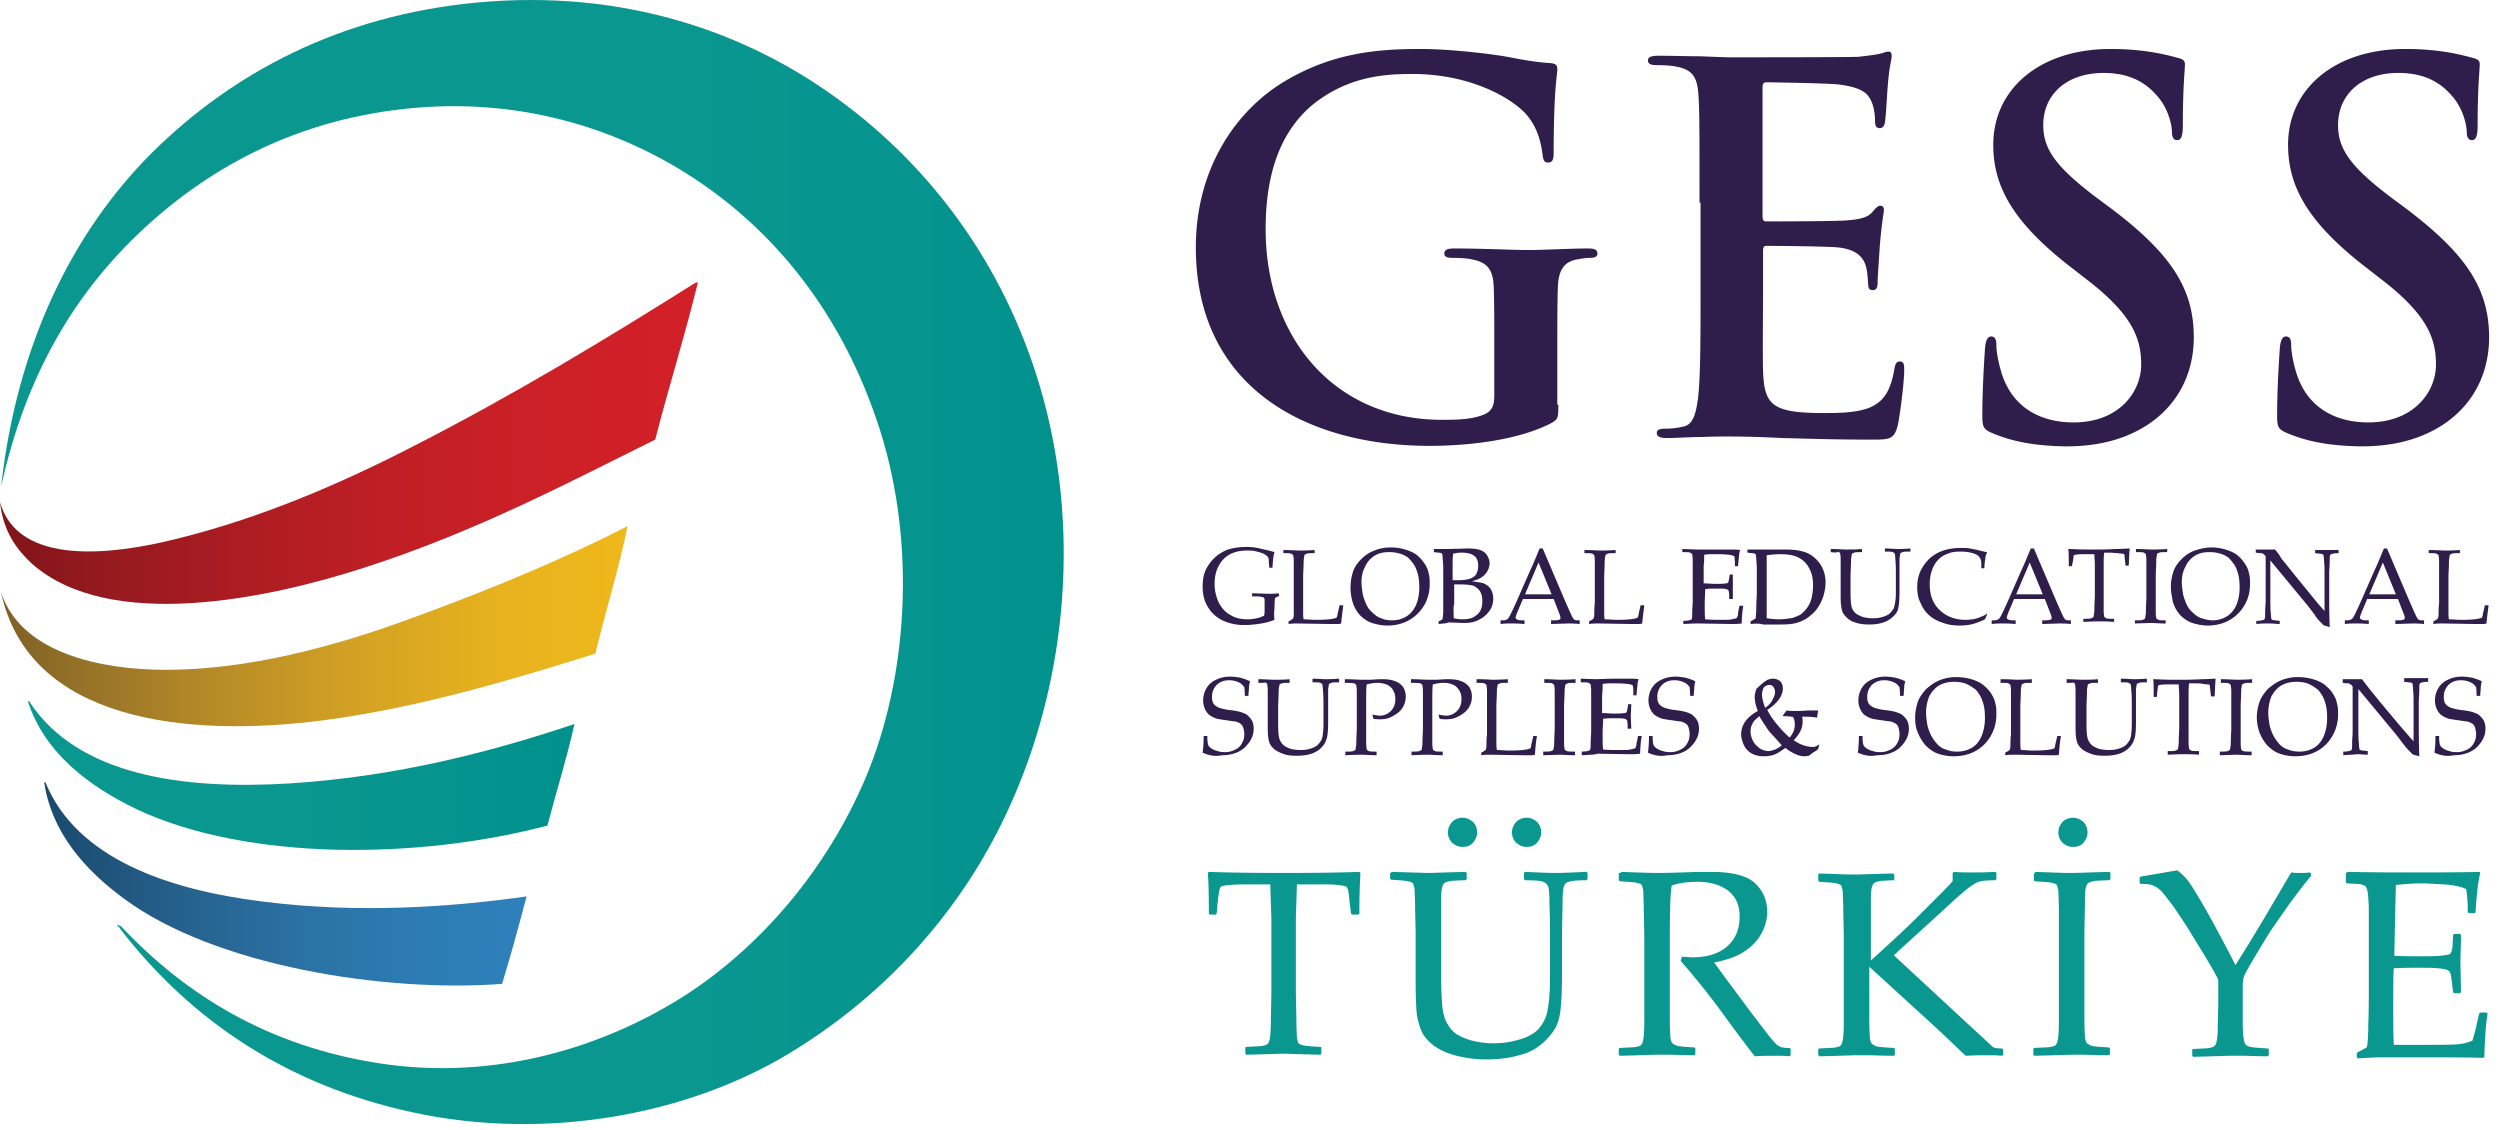
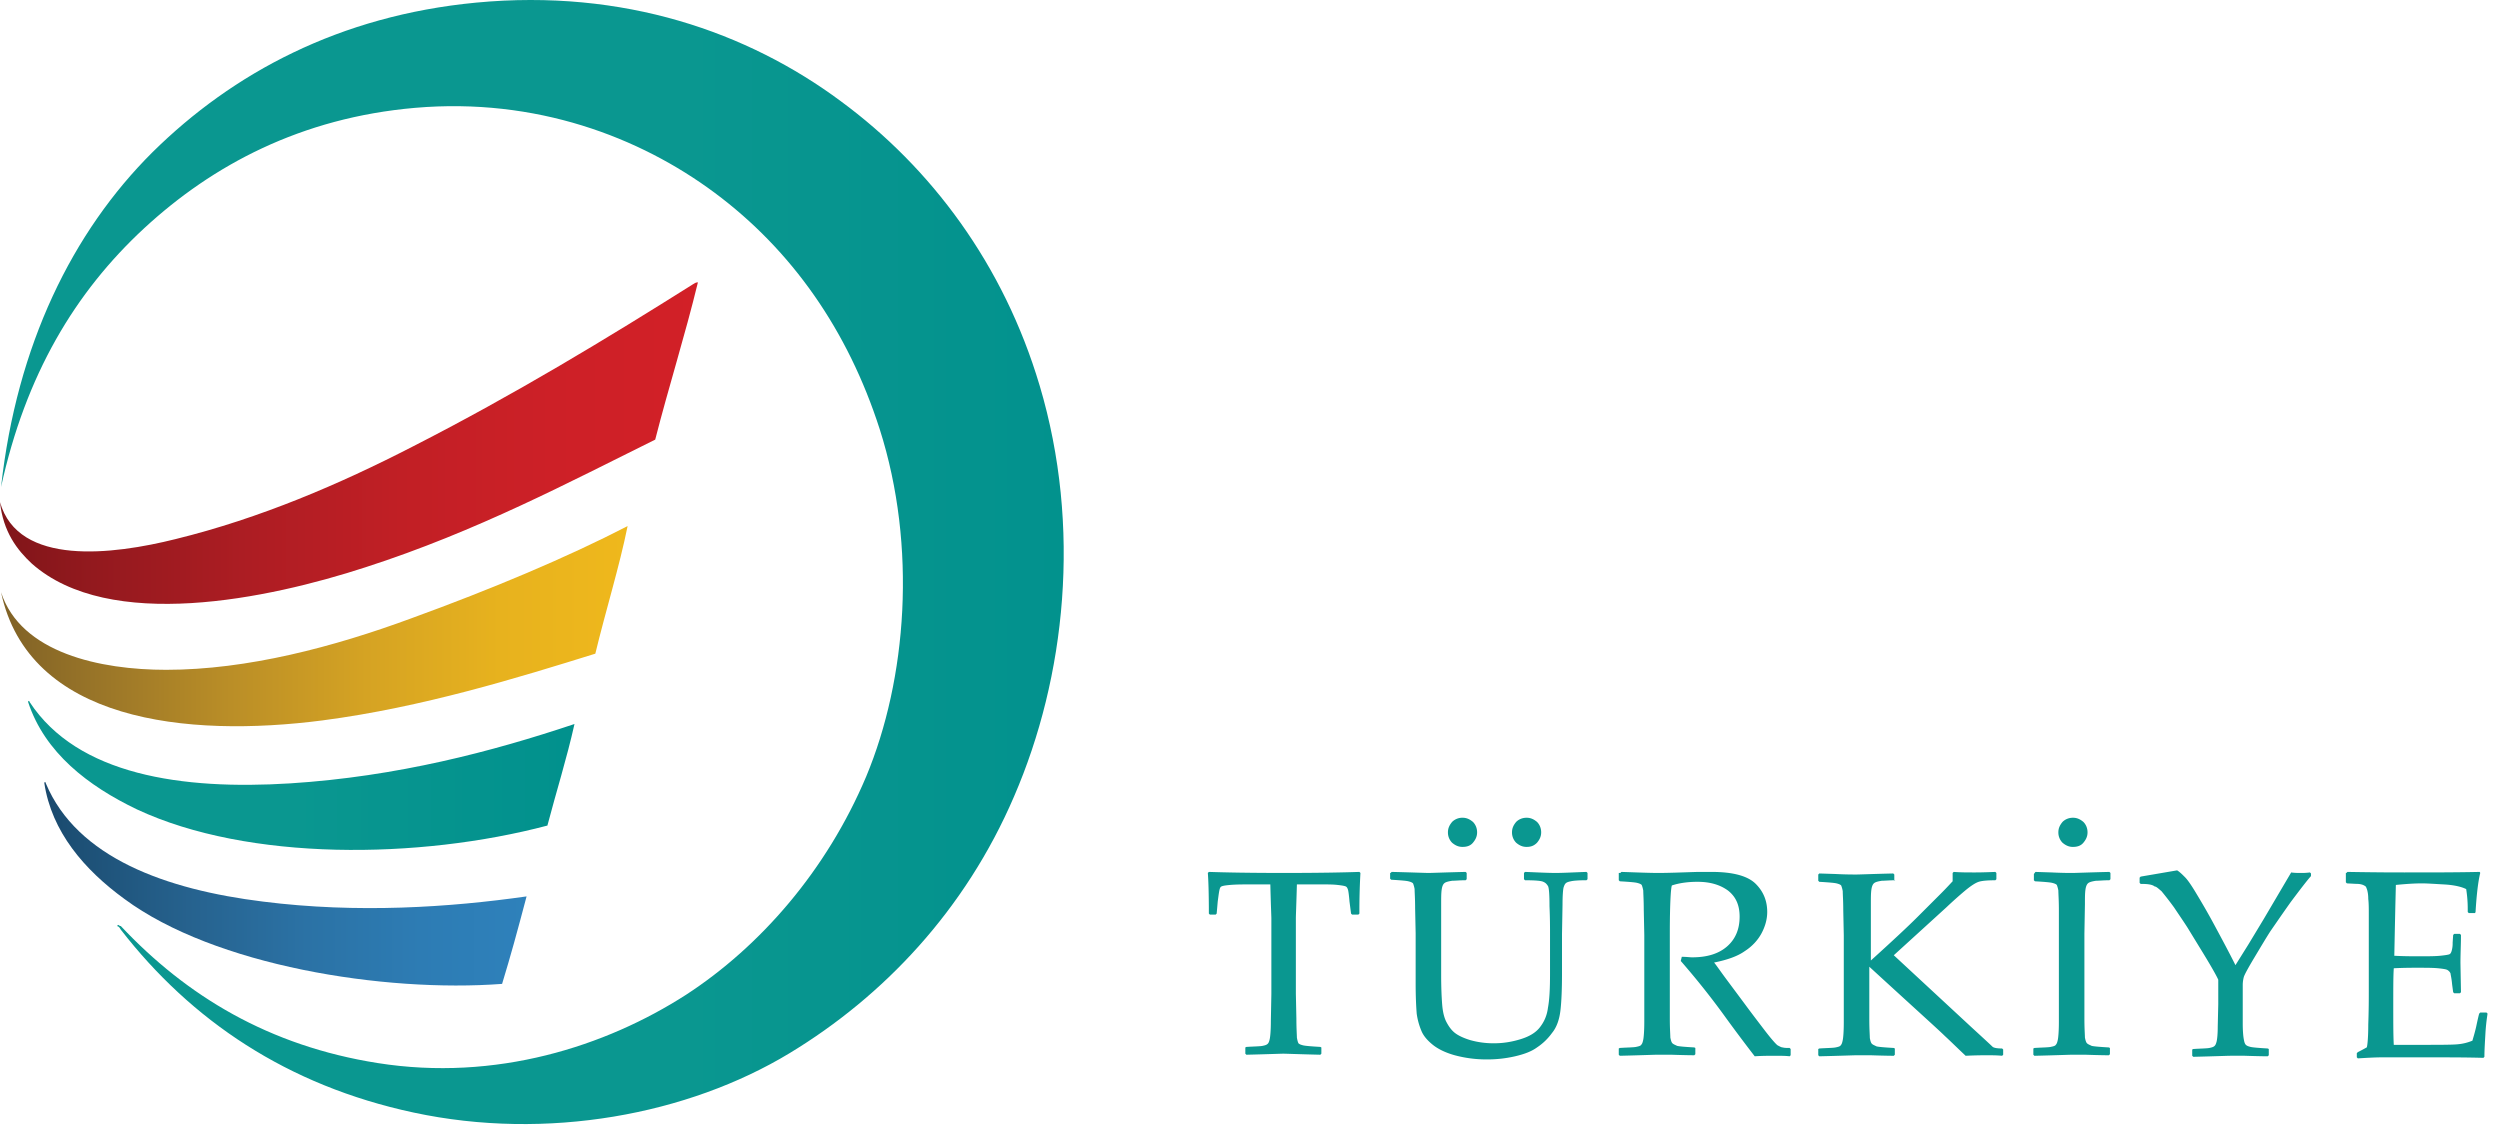
<svg xmlns="http://www.w3.org/2000/svg" width="177" height="80" viewBox="0 0 177 80" fill="none">
  <g clip-path="url(#a)">
    <path d="M22.863 51c7.043-.921 13.828-3.023 19.286-4.72.737-3.06 1.696-6.12 2.286-9.034-4.278 2.213-9.625 4.462-15.303 6.527-5.495 2.028-11.616 3.65-17.369 3.65-4.646 0-10.288-1.18-11.69-5.494 1.955 9.145 13.128 10.325 22.79 9.072" fill="url(#b)" />
    <path d="M2.25 39.901c5.494 4.868 16.74 2.508 23.637.258 7.891-2.544 14.529-6.084 20.502-9.034.96-3.762 2.102-7.338 3.024-11.137-.147 0-.258.074-.368.148-5.974 3.761-12.575 7.78-19.876 11.505-5.09 2.618-10.731 5.052-16.742 6.527C8.002 39.274 1.291 40.122 0 35.55c.221 2.102 1.217 3.392 2.25 4.351" fill="url(#c)" />
    <path d="M38.756 58.45c.627-2.397 1.365-4.72 1.918-7.191-5.827 1.954-12.575 3.724-20.134 4.204-7.67.479-15.046-.59-18.438-5.753 0-.074-.11-.148-.11 0 1.18 3.577 4.24 5.937 7.706 7.596 7.892 3.688 19.987 3.54 29.058 1.144" fill="url(#d)" />
    <path d="M35.548 69.66c.627-2.065 1.033-3.54 1.734-6.195-5.421.774-11.948 1.216-18.66.368-6.858-.848-13.164-3.097-15.377-8.37 0-.074-.073-.148-.11-.037.516 3.466 2.84 6.158 5.679 8.223 6.38 4.72 18.364 6.638 26.734 6.01" fill="url(#e)" />
    <path d="M73.604 27.29c-2.545-8.555-7.67-15.414-14.087-20.134C52.953 2.288 44.177-.81 33.704.186c-9.661.922-17.22 4.978-22.9 10.583C5.127 16.411 1.18 24.45.075 34.48c1.733-7.928 5.236-13.791 10.14-18.327 4.831-4.462 11.1-7.817 19.176-8.518 8.555-.738 15.893 2.065 21.203 6.01 5.458 4.057 9.44 9.736 11.69 16.742 2.655 8.334 1.917 17.7-.959 24.596-2.802 6.638-7.486 12.022-12.759 15.451-5.679 3.65-13.46 6.158-21.83 4.83-7.707-1.216-13.534-4.756-18.18-9.697-.147 0-.184-.185-.258 0 .147.036.184.147.258.258C13.533 72.24 20.318 76.85 29.28 78.768c9.44 2.028 19.434.147 26.624-4.204 6.638-4.02 12.428-10.104 15.894-18.18 3.65-8.444 4.794-19.064 1.807-29.094" fill="url(#f)" />
-     <path d="M110.332 28.654c0 .959-.037 1.033-.479 1.29-2.324 1.218-5.864 1.623-8.629 1.623-8.777 0-16.558-4.167-16.558-14.05 0-5.752 2.987-9.771 6.233-11.726 3.429-2.065 6.637-2.323 9.661-2.323 2.471 0 5.642.443 6.342.59.738.148 1.992.369 2.84.406.442.037.516.184.516.442 0 .406-.258 1.401-.258 5.863 0 .59-.111.738-.406.738-.258 0-.331-.184-.368-.48-.111-.81-.295-1.954-1.217-2.986-1.07-1.144-3.946-2.803-8.002-2.803-1.955 0-4.573.148-7.117 2.213-1.992 1.696-3.282 4.388-3.282 8.776 0 7.707 4.904 13.496 12.464 13.496.922 0 2.175 0 3.06-.405.554-.258.664-.7.664-1.328v-3.355c0-1.807 0-3.172-.037-4.241-.037-1.217-.368-1.807-1.548-2.028-.295-.074-.885-.11-1.402-.11-.332 0-.553-.075-.553-.296 0-.295.258-.369.738-.369 1.88 0 4.13.111 5.199.111 1.106 0 3.024-.11 4.204-.11.479 0 .701.073.701.368 0 .221-.222.295-.48.295-.295 0-.553.037-.959.11-.958.185-1.327.775-1.364 2.029-.037 1.07-.037 2.508-.037 4.314v3.946zm9.993-14.308c0-5.457 0-6.453-.074-7.596-.073-1.217-.368-1.807-1.548-2.028-.295-.074-.885-.11-1.402-.11-.405 0-.626-.075-.626-.333s.258-.332.774-.332c.959 0 1.991.037 2.913.037.922.037 1.77.074 2.25.074 1.143 0 8.297 0 8.96-.037.664-.074 1.254-.147 1.549-.221.184-.037.406-.148.59-.148s.221.148.221.332c0 .258-.184.664-.295 2.323-.037.37-.11 1.955-.184 2.36-.037.185-.111.406-.369.406s-.332-.184-.332-.516c0-.258-.037-.848-.221-1.29-.258-.628-.627-1.07-2.397-1.291-.627-.074-4.388-.148-5.089-.148-.184 0-.258.11-.258.369v9.071c0 .258.037.406.258.406.775 0 4.905 0 5.753-.074s1.401-.184 1.733-.553c.258-.295.406-.48.59-.48.148 0 .258.074.258.296 0 .22-.147.774-.295 2.618-.037.7-.147 2.138-.147 2.397 0 .295 0 .663-.332.663-.258 0-.332-.147-.332-.332-.037-.368-.037-.81-.148-1.29-.184-.7-.663-1.254-1.991-1.401-.664-.074-4.241-.111-5.089-.111-.184 0-.221.148-.221.369v2.876c0 1.217-.037 4.536 0 5.568.074 2.47.627 3.024 4.314 3.024.922 0 2.434 0 3.356-.442.922-.443 1.365-1.18 1.623-2.655.073-.406.147-.554.405-.554.295 0 .295.295.295.627 0 .812-.295 3.245-.479 3.983-.258.922-.59.922-1.918.922-2.692 0-4.646-.074-6.195-.11a77 77 0 0 0-3.724-.111c-.406 0-1.18 0-2.028.036-.812 0-1.77.074-2.471.074-.479 0-.701-.11-.701-.369 0-.184.148-.295.59-.295.554 0 .959-.073 1.291-.147.701-.148.885-.922 1.033-1.955.184-1.512.184-4.35.184-7.633v-6.269zm20.687 16.3c-.59-.259-.663-.443-.663-1.218 0-1.954.147-4.13.184-4.683s.148-.922.443-.922c.331 0 .368.332.368.627 0 .48.148 1.217.332 1.844.775 2.655 2.913 3.614 5.126 3.614 3.245 0 4.794-2.176 4.794-4.093 0-1.77-.553-3.393-3.503-5.753l-1.66-1.29c-3.946-3.098-5.31-5.606-5.31-8.519 0-3.946 3.282-6.785 8.297-6.785 2.323 0 3.835.369 4.757.627.332.074.516.184.516.442 0 .48-.147 1.512-.147 4.315 0 .774-.111 1.07-.406 1.07-.258 0-.369-.222-.369-.628 0-.332-.184-1.438-.921-2.36-.554-.663-1.586-1.77-3.909-1.77-2.655 0-4.278 1.55-4.278 3.688 0 1.66.811 2.913 3.798 5.162l.996.738c4.351 3.282 5.863 5.752 5.863 9.145 0 2.065-.774 4.573-3.356 6.232-1.806 1.143-3.798 1.475-5.715 1.475-2.065-.037-3.688-.295-5.237-.959m20.872 0c-.59-.259-.664-.443-.664-1.218 0-1.954.148-4.13.185-4.683s.147-.922.442-.922c.332 0 .369.332.369.627 0 .48.147 1.217.332 1.844.774 2.655 2.913 3.614 5.125 3.614 3.246 0 4.794-2.176 4.794-4.093 0-1.77-.553-3.393-3.503-5.753l-1.659-1.29c-3.946-3.098-5.31-5.606-5.31-8.519 0-3.946 3.282-6.785 8.297-6.785 2.323 0 3.835.369 4.757.627.331.074.516.184.516.442 0 .48-.148 1.512-.148 4.315 0 .774-.11 1.07-.405 1.07-.258 0-.369-.222-.369-.628 0-.332-.184-1.438-.922-2.36-.553-.663-1.586-1.77-3.909-1.77-2.655 0-4.277 1.55-4.277 3.688 0 1.66.811 2.913 3.798 5.162l.996.738c4.351 3.282 5.9 5.752 5.9 9.145 0 2.065-.775 4.573-3.356 6.232-1.807 1.143-3.798 1.475-5.716 1.475-2.102-.037-3.724-.295-5.273-.959m-71.649 13.24c-.369.147-.7.22-.922.258-.443.073-.811.11-1.217.11-.59 0-1.07-.11-1.549-.332-.442-.22-.811-.553-1.032-.958-.258-.406-.369-.885-.369-1.438 0-.48.074-.885.258-1.254.184-.332.406-.627.664-.848a3 3 0 0 1 .774-.48c.406-.147.885-.22 1.475-.22q.387 0 .885.11c.295.073.664.147 1.033.258-.037.11-.074.258-.074.369-.037.11-.037.368-.074.737h-.22l-.038-.442v-.148c0-.037-.037-.074-.037-.147a1.3 1.3 0 0 0-.332-.259c-.258-.11-.479-.147-.626-.184s-.37-.037-.59-.037c-.48 0-.885.11-1.217.295s-.59.48-.775.848c-.184.37-.258.775-.258 1.217 0 .48.11.922.295 1.328.221.405.48.7.848.885.332.221.775.295 1.217.295.221 0 .443-.037.627-.074s.369-.11.516-.184c.037-.111.037-.258.037-.48v-.405c0-.222 0-.332-.037-.37-.037-.036-.073-.073-.184-.073-.11-.037-.332-.037-.664-.037v-.221l1.18.037c.222 0 .443 0 .7-.037l.038.184-.295.148c-.037.258-.037.516-.037.737a3 3 0 0 0 0 .812m.995.295v-.185a1.4 1.4 0 0 0 .296-.184c.037-.037.037-.037.037-.074.036-.074.036-.221.036-.442v-3.577c0-.222-.037-.37-.037-.406a.5.5 0 0 0-.147-.11c-.074-.038-.258-.038-.553-.038v-.22c.59 0 .996.036 1.143.036s.516 0 1.07-.037v.221c-.296 0-.48 0-.554.037-.073.037-.11.037-.147.074s-.037.184-.074.369c0 .037 0 .405-.037 1.07v2.507c0 .258 0 .48.037.627.295 0 .553.037.848.037.7 0 1.18-.037 1.475-.148.037-.074.074-.147.074-.258l.147-.627h.259c-.037.369-.111.811-.148 1.29-.11.038-.184.038-.258.038h-.59l-2.213-.037c-.184 0-.405 0-.663.037m4.387-2.619c0-.405.074-.774.184-1.106.111-.332.332-.627.59-.885.259-.258.59-.48.922-.59.332-.147.738-.221 1.18-.221.406 0 .775.074 1.107.184s.627.258.811.443c.221.184.369.406.516.627.111.184.185.368.222.59.073.221.073.48.073.737 0 .848-.295 1.549-.848 2.102s-1.29.848-2.139.848c-.405 0-.737-.074-1.106-.184-.332-.11-.627-.332-.848-.553a2.5 2.5 0 0 1-.516-.922 3.7 3.7 0 0 1-.148-1.07m.775-.331c0 .22.036.479.073.737s.11.443.185.627c.11.295.258.553.48.737.183.185.405.37.663.443.221.11.516.147.774.147.406 0 .738-.11 1.033-.294.295-.185.516-.48.663-.812q.222-.552.222-1.217c0-.405-.037-.774-.148-1.106-.074-.221-.147-.405-.258-.553a4 4 0 0 0-.369-.443 1.8 1.8 0 0 0-.59-.295 2.5 2.5 0 0 0-.774-.11c-.406 0-.738.074-1.033.258a1.7 1.7 0 0 0-.663.774c-.185.332-.258.701-.258 1.107m5.457 2.95v-.185c.148-.074.259-.11.259-.147 0 0 .036-.037.036-.11 0-.075.037-.222.037-.48v-2.803c0-.258 0-.516-.037-.848 0-.221-.036-.332-.036-.369s-.037-.074-.074-.074c-.074-.036-.258-.036-.516-.073v-.222h1.069l1.364-.036c.369 0 .627.036.848.11.185.074.369.185.48.369s.184.369.184.553c0 .148-.037.332-.11.48a1.32 1.32 0 0 1-.627.627c-.148.073-.295.11-.517.184.295.037.517.074.701.11s.332.148.443.222c.11.11.221.221.258.368.074.148.11.332.11.517 0 .368-.11.7-.332.959-.221.294-.516.479-.848.626-.258.111-.553.148-.922.148l-1.069-.037c-.147.074-.369.074-.701.11m1.033-3.098h.369a3 3 0 0 0 .7-.074c.185-.037.295-.11.406-.184a.54.54 0 0 0 .221-.332c.074-.147.074-.295.074-.48 0-.294-.111-.553-.295-.663q-.276-.221-.885-.221c-.221 0-.406.036-.59.073-.037.222-.037.517-.037.96v.921zm.037 2.692c.184.037.369.074.59.074.332 0 .59-.037.811-.148.184-.11.369-.258.479-.442.111-.221.148-.443.148-.7 0-.259-.037-.48-.148-.665-.11-.184-.258-.295-.442-.405q-.332-.11-.996-.11h-.405v1.4c-.074.148-.037.48-.037.996m3.318.407v-.259c.185 0 .332 0 .369-.036a.3.3 0 0 0 .148-.074c.036-.037.11-.148.184-.295.037-.074.221-.443.479-1.033l.922-2.102q.166-.33.664-1.548h.221l1.586 3.724c.258.59.442.996.516 1.143.037.074.111.148.148.185.036.036.184.036.368.036v.259a8 8 0 0 0-.811-.037l-1.217.037v-.259c.295 0 .443 0 .516-.036a.16.16 0 0 0 .111-.037c.037-.037.037-.037.037-.074s0-.11-.037-.221L110 42.409h-2.176l-.406.958c-.073.185-.11.295-.11.37 0 .036 0 .073.037.073.036.037.073.037.11.074.074.036.258.036.48.036v.259a10 10 0 0 0-.959-.037c-.185 0-.48 0-.738.037m1.733-2.102h1.881l-.922-2.25zm4.537 2.102v-.185c.147-.074.258-.147.295-.184s.037-.037.037-.074c.036-.074.036-.221.036-.442 0-.332.037-.554.037-.59v-2.987c0-.222-.037-.37-.037-.406a.5.5 0 0 0-.147-.11c-.074-.038-.258-.038-.553-.038v-.22c.59 0 .995.036 1.143.036.147 0 .516 0 1.069-.037v.221c-.295 0-.479 0-.553.037s-.11.037-.147.074-.037.184-.074.369c0 .037 0 .405-.037 1.07v2.507c0 .258 0 .48.037.627.295 0 .553.037.848.037.701 0 1.18-.037 1.475-.148.037-.074.074-.147.074-.258l.147-.627h.258c-.036.369-.11.811-.147 1.29-.111.038-.184.038-.258.038h-.59l-2.213-.037c-.221 0-.442 0-.7.037m6.674 0v-.221c.258 0 .442-.037.516-.074a.08.08 0 0 0 .074-.074c.037-.037.037-.184.037-.406 0-.332.036-.626.036-.848v-2.913c0-.221-.036-.369-.036-.406a.5.5 0 0 0-.148-.11c-.074-.037-.258-.037-.553-.037v-.221l1.069.037h2.323c.259 0 .48 0 .701.036-.037.148-.074.258-.074.37 0 .036-.037.294-.073.774h-.222c0-.259 0-.48-.037-.701a1 1 0 0 0-.442-.11c-.295-.038-.553-.038-.848-.038h-.406c-.221 0-.369.037-.442.037 0 .258 0 .517-.037.775v1.253c.295 0 .553.037.811.037.295 0 .553 0 .774-.037.074 0 .148-.036.148-.073.037-.037.037-.148.074-.295l.037-.258h.221v1.733h-.258v-.258c0-.185-.037-.295-.037-.332-.037-.037-.074-.074-.148-.11-.147-.038-.405-.038-.811-.038-.184 0-.406 0-.701.037 0 .258-.036.627-.036 1.106 0 .443 0 .812.036 1.033.369.037.775.037 1.217.037.332 0 .553 0 .664-.037.148-.037.258-.037.369-.11a.7.7 0 0 0 .074-.333 4 4 0 0 1 .11-.516h.258a9 9 0 0 0-.11 1.254c-.222.037-.48.037-.775.037l-2.212-.037c-.185 0-.516 0-1.143.037m4.757 0v-.185c.148-.073.258-.147.369-.22 0-.185.037-.407.037-.702 0-.516.037-.885.037-1.069v-1.512c0-.258 0-.516-.037-.848 0-.221-.037-.332-.037-.369s-.037-.074-.074-.074c-.074-.036-.258-.036-.516-.073v-.221h2.692c.627 0 1.106.073 1.475.22.368.148.7.406.958.775.259.369.406.811.406 1.328 0 .368-.074.737-.184 1.07a3.4 3.4 0 0 1-.48.884 3.2 3.2 0 0 1-.663.59c-.222.148-.48.258-.738.332s-.627.11-1.069.11h-1.291c-.221-.073-.479-.073-.885-.036m1.143-.406c.258.037.553.074.848.074.332 0 .59-.037.848-.074.259-.037.443-.147.627-.221.185-.11.332-.258.48-.443.147-.184.295-.442.368-.737s.111-.627.111-.922c0-.48-.074-.848-.258-1.18a1.67 1.67 0 0 0-.738-.775c-.331-.184-.774-.258-1.364-.258a8 8 0 0 0-.922.074zm4.536-4.683v-.222c.405 0 .774.037 1.143.037s.7 0 1.069-.037v.222c-.295 0-.479 0-.553.037-.074.036-.111.036-.147.073-.037.037-.037.185-.074.37 0 .036 0 .405-.037 1.069v1.364c0 .516.037.885.111 1.07a.9.9 0 0 0 .331.405c.111.074.259.148.48.221.184.037.405.074.664.074.295 0 .516-.037.737-.11s.369-.148.479-.259c.111-.11.185-.221.259-.332a4 4 0 0 0 .11-.516c.037-.221.037-.48.037-.811v-1.143c0-.332 0-.664-.037-.996 0-.221-.037-.369-.037-.406-.037-.037-.073-.073-.147-.11s-.258-.037-.553-.037v-.221c.405 0 .7.036.885.036.184 0 .479 0 .922-.036v.22c-.295 0-.48 0-.553.038-.074.037-.111.037-.148.073-.037.037-.037.185-.074.37v2.323c0 .626-.037 1.032-.11 1.29s-.258.443-.48.627a1.9 1.9 0 0 1-.664.332q-.387.11-.885.11c-.368 0-.7-.036-.995-.147a1.3 1.3 0 0 1-.627-.369c-.148-.147-.258-.295-.295-.442-.074-.221-.111-.553-.111-1.033V39.57c0-.221-.037-.369-.037-.406a.5.5 0 0 0-.147-.11c-.037.074-.221.074-.516.037m11.063 4.424-.148.332a5 5 0 0 1-.848.332c-.295.073-.59.11-.922.11-.369 0-.737-.037-1.069-.147s-.627-.222-.885-.406a2.2 2.2 0 0 1-.59-.59c-.148-.221-.258-.48-.369-.737a3.1 3.1 0 0 1-.111-.849c0-.81.295-1.438.848-1.99.554-.517 1.291-.775 2.25-.775.221 0 .442 0 .627.037.184.037.442.073.7.147.295.074.443.11.517.11-.037.148-.111.259-.111.406-.037.222-.074.443-.074.738h-.221v-.443c-.037-.258-.148-.442-.406-.553-.258-.11-.59-.184-1.069-.184-.369 0-.664.037-.885.147a1.55 1.55 0 0 0-.664.406 1.9 1.9 0 0 0-.442.7 2.9 2.9 0 0 0-.185 1.07c0 .738.222 1.364.701 1.807.442.443 1.069.7 1.807.7.332 0 .664-.036.959-.147.184-.074.405-.147.59-.295zm.331.664v-.259c.185 0 .332 0 .369-.036a.3.3 0 0 0 .147-.074 1.4 1.4 0 0 0 .185-.295c.037-.074.221-.443.479-1.033l.922-2.102q.166-.33.664-1.548h.221l1.586 3.724c.258.59.442.996.516 1.143.037.074.111.148.148.185.073.036.184.036.368.036v.259a8 8 0 0 0-.811-.037l-1.217.037v-.259c.295 0 .443 0 .516-.036a.16.16 0 0 0 .111-.037c.037-.037.037-.037.037-.074s0-.11-.037-.221l-.442-1.143h-2.176l-.406.958c-.074.185-.11.295-.11.37 0 .036 0 .073.036.073.037.037.074.037.111.074.074.036.258.036.479.036v.259a10 10 0 0 0-.958-.037c-.185 0-.443 0-.738.037m1.733-2.102h1.881l-.922-2.25zm3.946-1.992h-.221c0-.59 0-.995-.037-1.217.258 0 .701.037 1.291.037h.922c.184 0 .553 0 1.18-.037.442 0 .774-.036.958-.036-.036.295-.036.7-.073 1.217h-.222l-.036-.37c-.037-.22-.037-.331-.037-.368s0-.037-.037-.074c0 0-.037-.037-.074-.037s-.147 0-.369-.037c-.221 0-.368-.036-.516-.036h-.442c-.037.22-.037.553-.037.958v3.172c0 .221.037.369.037.405a.5.5 0 0 0 .147.111c.074.037.258.037.553.037v.221c-.442-.037-.774-.037-.995-.037-.111 0-.48 0-1.181.037v-.221c.296 0 .48 0 .554-.037.073-.037.11-.037.147-.074s.037-.184.074-.368c0-.037 0-.406.037-1.07v-2.397l-.037-.627h-.553c-.332 0-.59 0-.775.037-.073 0-.11.037-.11.037-.037.037-.037.184-.074.406zm6.637 3.835v.222c-.516 0-.885-.037-1.032-.037l-1.143.037v-.221c.295 0 .479 0 .553-.037s.111-.037.147-.074c.037-.037.037-.184.074-.369 0-.037 0-.405.037-1.07v-2.728c0-.221-.037-.369-.037-.406a.5.5 0 0 0-.147-.11c-.074-.037-.258-.037-.553-.037v-.221c.479 0 .848.037 1.106.037s.627 0 1.106-.037v.22c-.295 0-.479 0-.553.038-.074.037-.111.037-.148.073-.036.037-.036.185-.073.37 0 .036 0 .405-.037 1.069v2.728c0 .222.037.37.037.406.037.037.073.074.147.11.037.038.221.038.516.038m.369-2.361c0-.405.074-.774.185-1.106.11-.332.332-.627.59-.885s.59-.48.922-.59c.331-.11.737-.221 1.18-.221.405 0 .774.074 1.106.184s.627.258.811.443c.221.184.369.406.516.627.111.184.185.368.222.59.073.221.073.48.073.737 0 .848-.295 1.549-.848 2.102s-1.29.848-2.139.848c-.405 0-.737-.074-1.106-.184-.332-.11-.627-.332-.848-.553a2.5 2.5 0 0 1-.516-.922c-.074-.369-.148-.738-.148-1.07m.775-.331c0 .22.037.479.073.737.037.258.111.443.185.627.11.295.258.553.479.737.185.185.406.37.664.443s.516.147.774.147c.406 0 .738-.11 1.033-.294.295-.185.516-.48.664-.812q.22-.552.221-1.217c0-.405-.037-.774-.148-1.106-.073-.221-.147-.405-.258-.553a4 4 0 0 0-.369-.443 1.8 1.8 0 0 0-.59-.295 2.5 2.5 0 0 0-.774-.11c-.406 0-.737.074-1.032.258a1.7 1.7 0 0 0-.664.774c-.185.332-.258.701-.258 1.107m5.273 2.95v-.221c.258 0 .442-.037.516-.074a.08.08 0 0 0 .074-.074c.037-.037.037-.184.037-.406 0-.332.037-.626.037-.848v-3.171c-.037-.037-.074-.11-.148-.148a.3.3 0 0 0-.147-.073c-.074 0-.185 0-.406-.037v-.221h1.364c.222.258.369.479.443.626l.774.96 1.107 1.364c.368.442.626.774.848 1.032.147.148.258.295.332.369v-2.729c0-.258 0-.516-.037-.848 0-.221-.037-.332-.037-.369s-.037-.074-.074-.074c-.074-.037-.258-.037-.516-.073v-.222h1.659v.222c-.258 0-.442.036-.516.073a.08.08 0 0 0-.074.074c-.037.037-.037.184-.037.406 0 .332-.037.627-.037.848v1.807c0 .369 0 1.032.037 2.028l-.368-.11-.074-.038s-.037 0-.037-.036l-.148-.148q-.331-.331-.442-.553l-.479-.627-2.655-3.208v2.876c0 .258 0 .553.036.885 0 .221.037.332.037.369s.037.074.074.074c.074.037.258.037.516.074v.22c-.221 0-.442-.036-.737-.036-.258 0-.59 0-.922.037m6.269 0v-.259c.185 0 .332 0 .369-.036a.3.3 0 0 0 .147-.074 1.4 1.4 0 0 0 .185-.295c.037-.074.221-.443.479-1.033l.922-2.102q.166-.33.664-1.548h.221l1.586 3.724c.258.59.442.996.516 1.143.037.074.111.148.148.185.073.036.184.036.368.036v.259a8 8 0 0 0-.811-.037l-1.217.037v-.259c.295 0 .443 0 .516-.036a.16.16 0 0 0 .111-.037c.037-.037.037-.037.037-.074s0-.11-.037-.221l-.443-1.143H167.6l-.406.958c-.074.185-.11.295-.11.37 0 .036 0 .073.036.073.037.037.074.037.111.074.074.036.258.036.479.036v.259a10 10 0 0 0-.958-.037c-.185 0-.443 0-.738.037m1.733-2.102h1.881l-.922-2.25zm4.536 2.102v-.185c.147-.074.258-.147.295-.184s.036-.037.036-.074c.037-.074.037-.221.037-.442 0-.332.037-.554.037-.59v-2.987c0-.222-.037-.37-.037-.406-.037-.037-.073-.074-.147-.11-.074-.038-.258-.038-.553-.038v-.22c.59 0 .995.036 1.143.036.147 0 .516 0 1.069-.037v.221c-.295 0-.479 0-.553.037s-.111.037-.147.074c-.037.037-.037.184-.074.369 0 .037 0 .405-.037 1.07v2.507c0 .258 0 .48.037.627.295 0 .553.037.848.037.701 0 1.18-.037 1.475-.148.037-.074.074-.147.074-.258l.147-.627h.258c-.036.369-.11.811-.147 1.29a.7.7 0 0 1-.258.038h-.59l-2.213-.037c-.184 0-.442 0-.7.037m-87.137 9.108a8 8 0 0 0 .074-1.18h.258c0 .369.037.59.074.664q.054.11.22.22c.111.075.259.148.443.185.185.074.37.074.553.074.259 0 .48-.074.701-.184a1 1 0 0 0 .48-.48c.11-.184.147-.405.147-.627 0-.184-.037-.295-.074-.442a.57.57 0 0 0-.221-.295 1.1 1.1 0 0 0-.369-.148c-.11 0-.295-.036-.553-.073a10 10 0 0 1-.7-.111 1.8 1.8 0 0 1-.59-.295 1.3 1.3 0 0 1-.296-.442 1.5 1.5 0 0 1-.11-.554c0-.295.074-.59.221-.848a1.47 1.47 0 0 1 .7-.627q.444-.22.996-.22c.222 0 .443.036.701.073.258.074.48.147.7.258-.036.148-.073.295-.073.443 0 .147-.037.331-.037.59h-.258c0-.406-.037-.59-.037-.627-.074-.074-.148-.185-.258-.258a1.6 1.6 0 0 0-.811-.222q-.554 0-.885.332a1.17 1.17 0 0 0-.332.848c0 .221.037.369.11.48s.222.22.406.295c.148.037.369.11.664.147.332.037.59.074.848.148.221.073.406.147.516.258.11.11.221.221.295.369q.11.22.11.553c0 .516-.22.922-.626 1.327-.406.369-.959.553-1.623.553-.516.11-.958 0-1.364-.184m3.946-4.941v-.259c.405 0 .811.037 1.143.037.369 0 .7 0 1.07-.037v.258c-.296 0-.48 0-.554.037s-.11.037-.147.074-.037.184-.074.369c0 .037 0 .406-.037 1.07v1.4c0 .554.037.886.11 1.07q.112.276.333.442c.11.074.258.148.479.222.184.037.406.073.664.073.295 0 .516-.036.737-.11s.369-.148.48-.258.184-.221.258-.332c.037-.11.11-.295.11-.516.037-.222.037-.48.037-.812v-1.18c0-.332 0-.663-.037-.995 0-.222-.037-.37-.037-.443-.036-.037-.073-.074-.147-.11s-.258-.037-.553-.037v-.258c.405 0 .7.036.922.036.184 0 .48 0 .959-.037v.259c-.296 0-.48 0-.554.037-.073.036-.11.036-.147.073s-.037.185-.074.369v2.323c0 .627-.037 1.07-.147 1.29-.074.259-.258.48-.48.665a1.9 1.9 0 0 1-.663.331c-.259.074-.59.111-.922.111-.406 0-.738-.037-.996-.147-.295-.111-.516-.222-.664-.37-.147-.147-.258-.294-.295-.442-.074-.22-.11-.553-.11-1.032v-2.655c0-.221-.037-.369-.037-.443a.5.5 0 0 0-.148-.11c0 .037-.184.037-.48.037m6.122 0v-.259c.516 0 .922.037 1.217.037h.627l.59-.037h.184c.406 0 .7.037.959.148.221.074.405.221.553.406.11.184.184.405.184.663a1.45 1.45 0 0 1-.627 1.217c-.22.148-.405.258-.626.332a2.2 2.2 0 0 1-.517.074c-.147 0-.332 0-.516-.037l-.074-.295c.222.037.406.074.517.074.184 0 .368-.037.553-.148.184-.11.295-.221.405-.405s.148-.406.148-.627c0-.222-.037-.406-.148-.59-.073-.185-.22-.295-.405-.406a1.8 1.8 0 0 0-.7-.148q-.333 0-.775.111c-.037.258-.037.7-.037 1.254v2.913c0 .221.037.369.037.443a.5.5 0 0 0 .147.11c.074.037.258.037.553.037v.258c-.48 0-.811-.037-1.032-.037-.074 0-.48 0-1.18.037v-.258c.295 0 .48 0 .553-.037s.11-.037.147-.074c.037-.036.037-.184.074-.368 0-.037 0-.406.037-1.07v-2.728c0-.222-.037-.37-.037-.443a.5.5 0 0 0-.147-.11c-.185-.038-.37-.038-.664-.038m4.683.001v-.259c.516 0 .922.037 1.217.037h.627l.59-.037h.184c.406 0 .701.037.959.148.221.074.406.221.553.406.111.184.184.405.184.663a1.44 1.44 0 0 1-.626 1.217 2.6 2.6 0 0 1-.627.332 2.2 2.2 0 0 1-.517.074c-.147 0-.331 0-.516-.037l-.074-.295c.222.037.406.074.517.074.184 0 .368-.037.553-.148.184-.11.295-.221.405-.405s.148-.406.148-.627c0-.222-.037-.406-.148-.59a1.07 1.07 0 0 0-.405-.406 1.8 1.8 0 0 0-.701-.148q-.332 0-.774.111c-.037.258-.037.7-.037 1.254v2.913c0 .221.037.369.037.443.037.036.074.073.147.11.074.037.258.037.553.037v.258c-.479 0-.811-.037-1.032-.037-.074 0-.479 0-1.18.037v-.258c.295 0 .479 0 .553-.037s.111-.037.148-.074c.036-.036.036-.184.073-.368 0-.037 0-.406.037-1.07v-2.728c0-.222-.037-.37-.037-.443-.037-.037-.073-.074-.147-.11-.185-.038-.369-.038-.664-.038m4.978 5.126v-.184c.148-.074.258-.148.295-.184s.037-.037.037-.074c.037-.074.037-.222.037-.443 0-.332.037-.553.037-.627v-3.023c0-.222-.037-.37-.037-.443a.5.5 0 0 0-.147-.11c-.074-.038-.259-.038-.554-.038v-.258c.627 0 .996.037 1.144.037s.516 0 1.069-.037v.258c-.295 0-.479 0-.553.037s-.111.037-.148.074-.036.184-.073.369c0 .037 0 .405-.037 1.07v2.544c0 .258 0 .48.037.663.295 0 .59.037.848.037.7 0 1.217-.037 1.512-.147a.53.53 0 0 0 .073-.258l.148-.627h.258c-.074.369-.111.811-.147 1.327-.111.037-.185.037-.259.037h-.59l-2.249-.037c-.221 0-.479 0-.701.037m6.638-.258v.258c-.554 0-.885-.037-1.07-.037l-1.18.037v-.258c.295 0 .48 0 .553-.037s.111-.037.148-.074c.037-.036.037-.184.074-.368 0-.037 0-.406.036-1.07v-2.728c0-.222-.036-.37-.036-.443-.037-.037-.074-.074-.148-.11-.074-.038-.258-.038-.553-.038v-.258c.479 0 .848.037 1.106.037s.627 0 1.106-.037v.258c-.295 0-.479 0-.553.037-.073.037-.11.037-.147.074s-.037.184-.074.369c0 .037 0 .405-.037 1.07v2.728c0 .221.037.369.037.443.037.036.074.073.148.11.11.037.295.037.59.037m.479.258v-.258c.258 0 .443-.037.516-.074.037 0 .074-.037.074-.073.037-.037.037-.185.037-.406 0-.332.037-.627.037-.848v-2.913c0-.222-.037-.37-.037-.443a.5.5 0 0 0-.147-.11c-.074-.037-.259-.037-.554-.037v-.258l1.07.036 1.143-.037h1.18c.258 0 .479 0 .701.037-.037.148-.074.258-.074.37 0 .036-.037.294-.074.774h-.221c0-.259 0-.48-.037-.701a1 1 0 0 0-.442-.11c-.295-.038-.554-.038-.849-.038h-.405c-.221 0-.369.037-.443.037 0 .295 0 .553-.037.775v1.29c.295 0 .554.037.812.037.295 0 .553 0 .774-.037.074 0 .148-.037.148-.073.036-.037.036-.148.073-.295l.037-.259h.221v.074l-.036.775.036.885h-.258v-.258c0-.185-.037-.295-.037-.332a.5.5 0 0 0-.147-.111c-.148-.037-.406-.037-.848-.037-.185 0-.406 0-.701.037 0 .258-.037.627-.037 1.106s0 .811.037 1.07c.369.036.775.036 1.217.036.332 0 .553 0 .701-.036.147-.037.258-.037.368-.111a.74.74 0 0 0 .074-.332c.074-.221.074-.405.111-.516h.258a9 9 0 0 0-.111 1.254c-.221.037-.479.037-.774.037l-2.25-.037c-.147.073-.479.073-1.106.11m4.683-.184c.037-.258.074-.627.074-1.18h.258c0 .369.037.59.074.664a.63.63 0 0 0 .221.22c.111.075.258.148.443.185.184.074.368.074.553.074.258 0 .479-.074.7-.184.222-.111.369-.259.48-.48.11-.184.147-.405.147-.627 0-.184-.037-.295-.073-.442a.46.46 0 0 0-.222-.295 1.1 1.1 0 0 0-.368-.148c-.111 0-.295-.036-.554-.073a10 10 0 0 1-.7-.111 1.8 1.8 0 0 1-.59-.295 1.3 1.3 0 0 1-.295-.442 1.5 1.5 0 0 1-.111-.554c0-.295.074-.59.221-.848s.369-.48.701-.627q.443-.22.996-.22c.221 0 .442.036.7.073.258.074.48.147.701.258a2 2 0 0 0-.074.443c0 .147-.037.331-.037.59h-.258c0-.406-.037-.59-.037-.627-.073-.074-.147-.185-.258-.258a1.6 1.6 0 0 0-.811-.222q-.554 0-.885.332a1.17 1.17 0 0 0-.332.848c0 .221.037.369.111.48.073.11.221.22.405.295.148.037.369.11.664.147.332.037.59.074.848.148.221.073.406.147.516.258.111.11.222.221.295.369q.111.22.111.553c0 .516-.221.922-.627 1.327-.405.369-.959.553-1.622.553-.517.11-.959 0-1.365-.184m12.058-.258q-.276.22-.331.221c-.037.037-.148.11-.332.258-.074 0-.185.037-.258.037-.222 0-.406-.037-.59-.11a3.1 3.1 0 0 1-.812-.48c-.332.221-.59.406-.811.48s-.479.11-.737.11a1.75 1.75 0 0 1-.885-.221 1.34 1.34 0 0 1-.517-.59c-.11-.258-.184-.48-.184-.738 0-.369.111-.663.295-.922.184-.258.479-.516.885-.737q-.221-.553-.221-.996c0-.147.037-.295.073-.442.037-.11.074-.185.111-.185.037-.037.148-.147.406-.368q.22-.166.332-.222c.11-.037.221-.074.368-.074a.8.8 0 0 1 .517.185c.11.11.184.295.184.516s-.074.48-.258.738c-.185.258-.443.516-.848.774.184.332.405.7.737 1.07.295.368.59.663.848.885.258-.296.369-.59.369-.922a1.4 1.4 0 0 0-.074-.443c-.037-.074-.073-.11-.147-.11-.037 0-.258-.037-.59-.037l-.037-.037.258-.37c.184.038.369.038.627.038.147 0 .479 0 .922-.037h.7c-.036.184-.073.369-.073.516-.332-.074-.701-.074-1.07-.074.037.111.037.222.037.332 0 .222-.037.443-.147.664a2.5 2.5 0 0 1-.48.664c.443.332.922.48 1.365.48.073 0 .11 0 .184-.038.037 0 .148-.073.258-.147zm-2.581-.258c-.332-.37-.553-.627-.7-.775a3 3 0 0 1-.443-.59 6 6 0 0 1-.442-.7c-.222.184-.406.331-.48.516-.11.184-.147.369-.147.59s.073.442.184.664c.111.22.295.368.479.516.185.11.406.184.627.184a1.7 1.7 0 0 0 .922-.405m-1.18-2.655c.221-.148.406-.332.516-.554.111-.22.185-.368.185-.553a.62.62 0 0 0-.111-.368.34.34 0 0 0-.295-.148.54.54 0 0 0-.258.074.38.38 0 0 0-.184.221c-.037.11-.074.221-.074.369 0 .258.074.553.221.959m6.564 3.171c.037-.258.074-.627.074-1.18h.258c0 .369.037.59.074.664q.055.11.221.22c.111.075.258.148.443.185.184.074.368.074.553.074.258 0 .479-.074.7-.184.222-.111.369-.259.48-.48.11-.184.147-.405.147-.627 0-.184-.037-.295-.074-.442a.45.45 0 0 0-.221-.295 1.1 1.1 0 0 0-.369-.148c-.11 0-.295-.036-.553-.073a10 10 0 0 1-.7-.111 1.8 1.8 0 0 1-.59-.295 1.3 1.3 0 0 1-.295-.442 1.5 1.5 0 0 1-.111-.554c0-.295.074-.59.221-.848s.369-.48.701-.627q.442-.22.996-.22c.221 0 .442.036.7.073.258.074.48.147.701.258-.037.148-.074.295-.074.443 0 .147-.037.331-.037.59h-.258c0-.406-.037-.59-.037-.627-.074-.074-.147-.185-.258-.258a1.6 1.6 0 0 0-.811-.222q-.553 0-.885.332a1.17 1.17 0 0 0-.332.848c0 .221.037.369.111.48.073.11.221.22.405.295.148.037.369.11.664.147.332.037.59.074.848.148.221.073.406.147.516.258.111.11.222.221.295.369q.111.22.111.553c0 .516-.221.922-.627 1.327-.406.369-.959.553-1.622.553-.517.11-.959 0-1.365-.184m4.057-2.471c0-.405.074-.774.184-1.106.111-.332.332-.627.59-.922.295-.258.59-.48.959-.627a3.1 3.1 0 0 1 1.217-.221c.405 0 .811.074 1.143.184s.627.258.848.48c.221.184.406.405.516.627.111.184.185.368.222.59.073.22.073.479.073.737a3 3 0 0 1-.848 2.139c-.553.553-1.29.848-2.175.848a3.5 3.5 0 0 1-1.107-.184c-.332-.111-.627-.332-.885-.59a3.2 3.2 0 0 1-.553-.922c-.147-.332-.184-.7-.184-1.033m.774-.332c0 .222.037.48.074.738s.111.442.184.627c.111.295.295.553.48.774q.276.332.663.443a2 2 0 0 0 .812.147c.405 0 .774-.11 1.069-.295.295-.184.516-.48.664-.848.147-.369.221-.774.221-1.254 0-.405-.037-.774-.147-1.106-.074-.221-.148-.406-.258-.553-.111-.184-.222-.332-.406-.443a2.8 2.8 0 0 0-.59-.332 2.6 2.6 0 0 0-.775-.11c-.405 0-.737.074-1.069.258-.295.184-.516.442-.701.774a3.2 3.2 0 0 0-.221 1.18m5.605 2.987v-.184c.148-.074.258-.148.295-.184s.037-.037.037-.074c.037-.074.037-.222.037-.443 0-.332.037-.553.037-.627v-3.023c0-.222-.037-.37-.037-.443-.037-.037-.074-.074-.148-.11-.073-.038-.258-.038-.553-.038v-.258c.627 0 .996.037 1.143.037s.517 0 1.07-.037v.258c-.295 0-.48 0-.553.037s-.111.037-.148.074-.037.184-.074.369c0 .037 0 .405-.037 1.07v2.544c0 .258 0 .48.037.663.295 0 .59.037.848.037.701 0 1.217-.037 1.512-.147.037-.074.074-.148.074-.258l.148-.627h.258c-.074.369-.111.811-.148 1.327-.11.037-.184.037-.258.037h-.59l-2.249-.037c-.222 0-.443 0-.701.037m4.351-5.125v-.259c.406 0 .812.037 1.143.037.369 0 .701 0 1.07-.037v.258c-.295 0-.48 0-.553.037s-.111.037-.148.074-.037.184-.074.369c0 .037 0 .406-.036 1.07v1.4c0 .554.036.886.11 1.07q.111.276.332.442c.111.074.258.148.479.222.185.037.406.073.664.073.295 0 .516-.036.738-.11s.368-.148.479-.258.184-.221.258-.332c.037-.11.111-.295.111-.516.037-.222.037-.48.037-.812v-1.18c0-.332 0-.663-.037-.995 0-.222-.037-.37-.037-.443-.037-.037-.074-.074-.148-.11-.073-.037-.258-.037-.553-.037v-.258c.406 0 .701.036.922.036.185 0 .48 0 .922-.037v.259c-.295 0-.479 0-.553.037-.074.036-.111.036-.148.073s-.036.185-.073.369v2.323c0 .627-.037 1.07-.148 1.29-.074.259-.258.48-.479.665a1.9 1.9 0 0 1-.664.331c-.258.074-.59.111-.922.111-.405 0-.737-.037-.995-.147-.295-.111-.517-.222-.664-.37-.148-.147-.258-.294-.295-.442-.074-.22-.111-.553-.111-1.032v-2.655c0-.221-.037-.369-.037-.443a.5.5 0 0 0-.147-.11c.037.037-.148.037-.443.037m6.38.995h-.221c0-.59 0-1.032-.037-1.254.258 0 .7.037 1.29.037h.959c.185 0 .553 0 1.18-.037.443 0 .775-.037.996-.037-.037.296-.037.701-.074 1.254h-.258l-.037-.369c-.037-.22-.037-.331-.037-.368s0-.037-.037-.074c0 0-.036-.037-.073-.037s-.148 0-.369-.037-.406-.037-.516-.037h-.48c-.037.259-.037.553-.037.996v3.208c0 .221.037.369.037.443a.5.5 0 0 0 .148.11c.074.037.258.037.553.037v.258c-.443-.036-.774-.036-1.033-.036-.11 0-.479 0-1.18.036v-.258c.295 0 .48 0 .553-.037s.111-.037.148-.073c.037-.037.037-.185.074-.37 0-.036 0-.405.037-1.069v-2.544l-.037-.627h-.553c-.332 0-.59 0-.775.037a.16.16 0 0 0-.11.037c-.037.037-.037.184-.074.405zm6.711 3.872v.258c-.553 0-.885-.037-1.069-.037l-1.18.037v-.258c.295 0 .479 0 .553-.037.073-.037.11-.037.147-.074.037-.036.037-.184.074-.368 0-.037 0-.406.037-1.07v-2.728c0-.222-.037-.37-.037-.443-.037-.037-.074-.074-.148-.11-.073-.038-.258-.038-.553-.038v-.258c.48 0 .848.037 1.107.037.258 0 .626 0 1.106-.037v.258c-.295 0-.48 0-.553.037s-.111.037-.148.074-.037.184-.074.369c0 .037 0 .405-.036 1.07v2.728c0 .221.036.369.036.443a.5.5 0 0 0 .148.11c.111.037.295.037.59.037m.369-2.397c0-.405.074-.774.185-1.106.11-.332.331-.627.59-.922.295-.258.59-.48.958-.627a3.1 3.1 0 0 1 1.217-.221c.406 0 .812.074 1.143.184.332.11.627.258.849.48.221.184.405.405.516.627.11.184.184.368.221.59.074.22.074.479.074.737a3 3 0 0 1-.848 2.139c-.553.553-1.291.848-2.176.848-.406 0-.774-.074-1.106-.184-.332-.111-.627-.332-.885-.59a3.2 3.2 0 0 1-.553-.922 3.4 3.4 0 0 1-.185-1.033m.811-.332c0 .222.037.48.074.738s.111.442.185.627c.11.295.295.553.479.774q.276.332.664.443c.258.11.516.147.811.147.406 0 .774-.11 1.069-.295.295-.184.517-.48.664-.848.148-.369.221-.774.221-1.254 0-.405-.036-.774-.147-1.106-.074-.221-.148-.406-.258-.553-.111-.184-.221-.332-.406-.443a2.8 2.8 0 0 0-.59-.332 2.6 2.6 0 0 0-.774-.11c-.406 0-.738.074-1.07.258-.295.184-.516.442-.7.774a3.2 3.2 0 0 0-.222 1.18m5.311 2.987v-.258c.258 0 .442-.037.516-.074.037 0 .074-.037.074-.073.036-.037.036-.185.036-.406 0-.332.037-.627.037-.848v-3.208c-.037-.037-.073-.11-.147-.148a.3.3 0 0 0-.148-.074c-.073 0-.184 0-.405-.036v-.259h1.364c.221.295.369.48.479.627l.775.96 1.143 1.364c.369.442.664.774.885 1.032.148.184.258.295.369.406V49.71c0-.258 0-.553-.037-.885 0-.221-.037-.332-.037-.406 0-.037-.037-.073-.074-.073-.073-.037-.258-.037-.516-.074v-.258h1.696v.258c-.258 0-.442.037-.516.074-.037 0-.074.036-.074.073-.037.037-.037.185-.037.406 0 .332-.036.627-.036.848v1.807c0 .369 0 1.07.036 2.065l-.405-.11-.074-.038s-.037 0-.037-.036l-.147-.148a5 5 0 0 1-.48-.553l-.479-.627-2.692-3.245v2.95c0 .258 0 .553.037.885 0 .221.037.332.037.406 0 .037.037.073.073.073.074.037.259.037.517.074v.258c-.222 0-.48-.036-.738-.036-.332.036-.627.036-.995.073m6.453-.184c.037-.258.074-.627.074-1.18h.258c0 .369.037.59.074.664q.054.11.221.22c.11.075.258.148.442.185.185.074.369.074.553.074.259 0 .48-.074.701-.184a1 1 0 0 0 .479-.48c.111-.184.148-.405.148-.627 0-.184-.037-.295-.074-.442a.46.46 0 0 0-.221-.295 1.1 1.1 0 0 0-.369-.148c-.11 0-.295-.036-.553-.073a10 10 0 0 1-.701-.111 1.8 1.8 0 0 1-.59-.295 1.3 1.3 0 0 1-.295-.442 1.5 1.5 0 0 1-.11-.554c0-.295.074-.59.221-.848s.369-.48.701-.627q.443-.22.995-.22c.222 0 .443.036.701.073.258.074.479.147.701.258a2 2 0 0 0-.074.443c0 .147-.037.331-.037.59h-.258c0-.406-.037-.59-.037-.627-.074-.074-.148-.185-.258-.258a1.6 1.6 0 0 0-.811-.222q-.554 0-.885.332a1.17 1.17 0 0 0-.332.848c0 .221.037.369.11.48s.222.22.406.295c.147.037.369.11.664.147.332.037.59.074.848.148.221.073.405.147.516.258.111.11.221.221.295.369q.111.22.111.553c0 .516-.222.922-.627 1.327-.406.369-.959.553-1.623.553-.516.11-.958 0-1.364-.184" fill="#2F1D4B" />
    <path d="m96.246 61.731.073.074a46 46 0 0 0-.073 2.877l-.074.073h-.443l-.074-.073-.11-.849c-.037-.442-.074-.737-.11-.848-.038-.11-.075-.184-.148-.221-.074-.037-.258-.074-.59-.11-.332-.038-.701-.038-1.144-.038H91.82c-.036 1.365-.073 2.176-.073 2.397v5.347l.037 1.77c0 .701.036 1.144.036 1.328.037.221.074.332.111.406.074.073.184.11.332.147.147.037.59.074 1.217.11l.073.038v.442l-.073.074c-1.549-.037-2.434-.074-2.618-.074-.185 0-1.07.037-2.619.074l-.073-.074v-.442l.073-.037c.59-.037.96-.037 1.144-.074s.295-.074.368-.148c.074-.073.111-.184.148-.368.037-.185.074-.627.074-1.254l.036-1.918v-5.347c0-.11-.036-.885-.073-2.397h-1.365c-.553 0-1.032 0-1.475.037-.405.037-.663.074-.7.185-.074.11-.111.442-.185.995l-.074.849-.073.073h-.406l-.074-.073c0-1.476-.036-2.434-.073-2.877l.073-.074c1.07.037 2.84.074 5.31.074 2.545 0 4.315-.037 5.348-.074m2.212.074.073-.074c1.512.037 2.397.074 2.619.074.221 0 1.069-.037 2.618-.074l.074.074v.443l-.074.073c-.406 0-.738.037-.959.037-.221.037-.406.074-.516.148-.111.074-.185.221-.221.48-.037.257-.037.59-.037 1.032v5.015c0 .959.037 1.66.073 2.102.037.442.111.811.259 1.143.147.295.331.59.59.811s.663.406 1.143.553a6 6 0 0 0 1.696.222c.664 0 1.291-.111 1.881-.296.59-.184 1.032-.442 1.327-.81.295-.37.516-.812.59-1.402.111-.59.148-1.364.148-2.397v-2.84c0-.479 0-1.142-.037-1.954q0-1.272-.111-1.438c-.074-.11-.147-.221-.332-.295-.147-.074-.59-.11-1.29-.11l-.074-.074v-.443l.074-.074c.922.037 1.622.074 2.175.074.48 0 1.18-.037 2.176-.074l.074.074v.443l-.074.073c-.59 0-.959.037-1.106.074-.185.037-.295.074-.369.148-.074.073-.111.184-.148.295-.036.147-.073.553-.073 1.217l-.037 2.065v2.802c0 1.106-.037 1.992-.111 2.618-.074.627-.258 1.18-.59 1.586a4.1 4.1 0 0 1-1.069 1.032c-.406.296-.922.48-1.549.627a8.7 8.7 0 0 1-1.991.222 8.6 8.6 0 0 1-2.287-.295c-.663-.185-1.18-.443-1.548-.738s-.664-.627-.812-.996a4.8 4.8 0 0 1-.331-1.216c-.037-.48-.074-1.18-.074-2.14v-3.54l-.037-1.77c0-.7-.037-1.142-.037-1.364a2 2 0 0 0-.111-.405c-.073-.074-.184-.11-.332-.148-.147-.037-.59-.074-1.216-.11l-.074-.074v-.406zm5.089-1.844c-.295 0-.517-.11-.738-.295a1.03 1.03 0 0 1-.295-.737c0-.295.111-.516.295-.738a1.03 1.03 0 0 1 .738-.295c.295 0 .516.111.737.295.184.185.295.443.295.738s-.111.516-.295.737c-.184.222-.442.295-.737.295m4.535 0c-.295 0-.516-.11-.737-.295a1.03 1.03 0 0 1-.295-.737c0-.295.11-.516.295-.738.184-.184.442-.295.737-.295s.517.111.738.295c.184.185.295.443.295.738s-.111.516-.295.737c-.221.222-.443.295-.738.295m6.638 1.844.074-.074c1.106.037 1.991.074 2.618.074.701 0 1.622-.037 2.802-.074h.959c1.549 0 2.582.295 3.135.849.553.553.811 1.217.811 1.99 0 .517-.148 1.033-.406 1.513s-.663.922-1.18 1.254c-.516.368-1.253.626-2.175.81.184.222.479.665.922 1.255l1.29 1.733c.406.553.885 1.18 1.365 1.807.479.627.811.995.921 1.069.148.074.259.148.369.148.111.036.258.036.48.036l.073.074v.443l-.073.073c-.295-.036-.627-.036-1.033-.036-.442 0-.922 0-1.438.036a119 119 0 0 1-1.991-2.655 55 55 0 0 0-3.245-4.093l.073-.295c.332 0 .553.037.738.037 1.069 0 1.88-.258 2.471-.774q.885-.775.885-2.102c0-.812-.259-1.402-.812-1.844-.553-.406-1.254-.627-2.175-.627-.627 0-1.254.074-1.807.258-.074.148-.148 1.29-.148 3.43v6.01c0 .701.037 1.144.037 1.328.037.184.074.332.148.406.073.073.184.11.331.184q.222.056 1.217.11l.074.037v.443l-.074.074c-.037 0-.553 0-1.622-.037h-1.033c-.184 0-1.069.037-2.618.074l-.074-.074v-.443l.074-.037c.553-.036.959-.036 1.143-.073s.332-.074.369-.148c.074-.074.111-.184.148-.369.036-.184.073-.627.073-1.253v-6.158l-.037-1.77c0-.701-.036-1.144-.036-1.365a2 2 0 0 0-.111-.406c-.074-.073-.184-.11-.332-.147-.147-.037-.59-.074-1.217-.11l-.074-.075v-.516zm17.7 6.232q2.324-2.102 3.319-3.097l1.697-1.697c.442-.442.7-.737.811-.848v-.59l.074-.074c.479.037.958.037 1.511.037.111 0 .59 0 1.439-.037l.073.074v.443l-.073.074c-.554 0-.959.036-1.18.11-.222.074-.517.258-.922.59a31 31 0 0 0-1.365 1.217l-3.724 3.392 5.531 5.126c.885.811 1.401 1.29 1.475 1.365q.166.11.664.11l.074.074v.369l-.074.074c-.369-.037-.738-.037-1.106-.037-.222 0-.738 0-1.475.037-.553-.517-1.033-.996-1.475-1.402-.406-.405-2.213-2.028-5.347-4.904v3.724c0 .7.037 1.143.037 1.328.036.184.073.332.147.405s.184.111.332.185c.147.037.59.074 1.217.11l.074.037v.443l-.074.074c-.037 0-.553 0-1.623-.037h-1.032c-.185 0-1.07.037-2.618.073l-.074-.073v-.443l.074-.037c.553-.037.958-.037 1.143-.073.184-.037.332-.074.369-.148.073-.074.11-.184.147-.369.037-.184.074-.627.074-1.254v-6.157l-.037-1.77c0-.701-.037-1.144-.037-1.365a2 2 0 0 0-.111-.406c-.073-.073-.184-.11-.331-.147s-.59-.074-1.217-.11l-.074-.075v-.442l.074-.074 1.143.037a28 28 0 0 0 1.475.037c.221 0 1.069-.037 2.618-.074l.074.074v.442l.073-.036c-.405 0-.737.036-.958.036-.222.037-.406.074-.517.148s-.184.221-.221.48c-.037.257-.037.59-.037 1.032v4.019zm11.69-6.306 1.143.037c.738.037 1.254.037 1.475.037s1.069-.037 2.618-.074l.074.074v.443l-.074.073c-.405 0-.737.037-.959.037-.221.037-.405.074-.516.148s-.184.221-.221.48c-.037.257-.037.59-.037 1.032l-.037 2.102v6.01c0 .701.037 1.144.037 1.328.037.184.074.332.148.406.073.073.184.11.331.184.148.037.59.074 1.217.11l.074.037v.443l-.074.074c-.037 0-.553 0-1.622-.037h-1.033c-.184 0-1.069.037-2.618.074l-.074-.074v-.443l.074-.037c.553-.036.959-.036 1.143-.073s.332-.074.369-.148c.074-.074.111-.184.148-.369.036-.184.073-.627.073-1.253v-7.928c0-.701-.037-1.144-.037-1.365a2 2 0 0 0-.11-.406c-.074-.073-.185-.11-.332-.147s-.59-.074-1.217-.11l-.074-.075v-.442zm2.655-1.77c-.295 0-.516-.11-.738-.295a1.03 1.03 0 0 1-.295-.737c0-.295.111-.516.295-.738.185-.184.443-.295.738-.295s.516.111.737.295c.185.185.295.443.295.738s-.11.516-.295.737c-.184.222-.442.295-.737.295m4.794 2.619-.074-.074v-.369l.074-.074 2.581-.442c.184.11.369.295.553.48q.277.276.774 1.105c.332.553.775 1.291 1.291 2.25s1.033 1.917 1.512 2.876l.922-1.475 1.069-1.77 1.955-3.319c.221.037.479.037.7.037.148 0 .369 0 .627-.037l.074.074v.184c-.295.332-.774.96-1.438 1.844-.627.885-1.106 1.586-1.438 2.065-.332.516-.701 1.143-1.144 1.88-.442.738-.7 1.218-.737 1.365a2.2 2.2 0 0 0-.074.553v2.729c0 .516.037.922.074 1.106.037.222.074.332.147.406.074.074.185.11.332.148q.222.054 1.217.11l.074.037v.443l-.074.073c-.037 0-.553 0-1.622-.037h-1.033c-.184 0-1.069.037-2.618.074l-.074-.074v-.442l.074-.037c.59-.037.959-.037 1.143-.074s.295-.073.369-.147.111-.185.147-.332c.037-.184.074-.516.074-1.033l.037-1.585v-1.733c-.147-.332-.59-1.107-1.364-2.36l-.812-1.328c-.258-.406-.59-.885-.958-1.438a24 24 0 0 0-.885-1.143c-.222-.185-.369-.332-.48-.332-.184-.148-.516-.184-.995-.184m14.565-.775.074-.074c2.102.037 3.429.037 4.019.037 1.992 0 3.799 0 5.347-.037l.037.074q-.22.885-.332 2.766l-.036.074h-.443l-.074-.074v-.148a9 9 0 0 0-.11-1.475c-.369-.184-.922-.295-1.586-.331s-1.18-.074-1.549-.074c-.479 0-1.106.037-1.844.11l-.036 1.475-.037 1.697-.037 1.843c.664.037 1.254.037 1.844.037.553 0 1.032 0 1.401-.037q.553-.055.664-.11c.073-.037.11-.11.147-.222a1.9 1.9 0 0 0 .074-.59l.037-.553.074-.073h.405l.074.073c0 .664-.037 1.328-.037 1.992l.037 2.065-.074.073h-.405l-.074-.073-.074-.553c-.037-.443-.111-.701-.111-.775a.5.5 0 0 0-.184-.221c-.074-.074-.332-.11-.701-.148-.368-.036-.885-.036-1.512-.036-.368 0-.885 0-1.622.036-.037.517-.037 1.365-.037 2.582 0 1.29 0 2.212.037 2.84h1.696c1.475 0 2.397 0 2.803-.038a3.5 3.5 0 0 0 1.069-.258c.037-.147.148-.48.258-.959.111-.516.185-.848.222-.958l.073-.074h.443l.074.074c-.037.258-.111.737-.148 1.364-.037.664-.074 1.217-.074 1.696l-.073.074c-1.18-.037-2.692-.037-4.573-.037h-2.508c-.59 0-1.18.037-1.806.074l-.074-.074v-.295l.074-.074c.368-.184.553-.295.626-.331.037-.037.111-.59.111-1.623.037-1.032.037-1.807.037-2.36v-5.421c0-.442 0-.811-.037-1.106 0-.295-.037-.48-.074-.627-.037-.11-.073-.221-.11-.258s-.111-.074-.185-.11a1.2 1.2 0 0 0-.442-.074l-.701-.037-.074-.074v-.664z" fill="#0A9790" />
  </g>
  <defs>
    <linearGradient id="b" x1=".079" y1="44.343" x2="44.427" y2="44.343" gradientUnits="userSpaceOnUse">
      <stop stop-color="#7F6126" />
      <stop offset=".146" stop-color="#987428" />
      <stop offset=".366" stop-color="#BA8E27" />
      <stop offset=".583" stop-color="#D5A323" />
      <stop offset=".796" stop-color="#E7B21E" />
      <stop offset="1" stop-color="#EFB81C" />
    </linearGradient>
    <linearGradient id="c" x1="-.041" y1="31.365" x2="49.366" y2="31.365" gradientUnits="userSpaceOnUse">
      <stop stop-color="#801519" />
      <stop offset=".135" stop-color="#93191E" />
      <stop offset=".356" stop-color="#AD1D23" />
      <stop offset=".575" stop-color="#C11F25" />
      <stop offset=".791" stop-color="#CD2027" />
      <stop offset="1" stop-color="#D22027" />
    </linearGradient>
    <linearGradient id="d" x1="2.008" y1="54.894" x2="40.691" y2="54.894" gradientUnits="userSpaceOnUse">
      <stop offset=".479" stop-color="#0A9790" />
      <stop offset=".995" stop-color="#01918D" />
    </linearGradient>
    <linearGradient id="e" x1="3.142" y1="62.553" x2="37.291" y2="62.553" gradientUnits="userSpaceOnUse">
      <stop stop-color="#1A496D" />
      <stop offset=".051" stop-color="#1C4E73" />
      <stop offset=".299" stop-color="#26628E" />
      <stop offset=".543" stop-color="#2B72A5" />
      <stop offset=".78" stop-color="#2D7CB4" />
      <stop offset="1" stop-color="#2E81BB" />
    </linearGradient>
    <linearGradient id="f" x1="19.266" y1="39.827" x2="79.373" y2="39.827" gradientUnits="userSpaceOnUse">
      <stop offset=".479" stop-color="#0A9790" />
      <stop offset=".995" stop-color="#01918D" />
    </linearGradient>
    <clipPath id="a">
      <path fill="#fff" d="M0 0h177v80H0z" />
    </clipPath>
  </defs>
</svg>